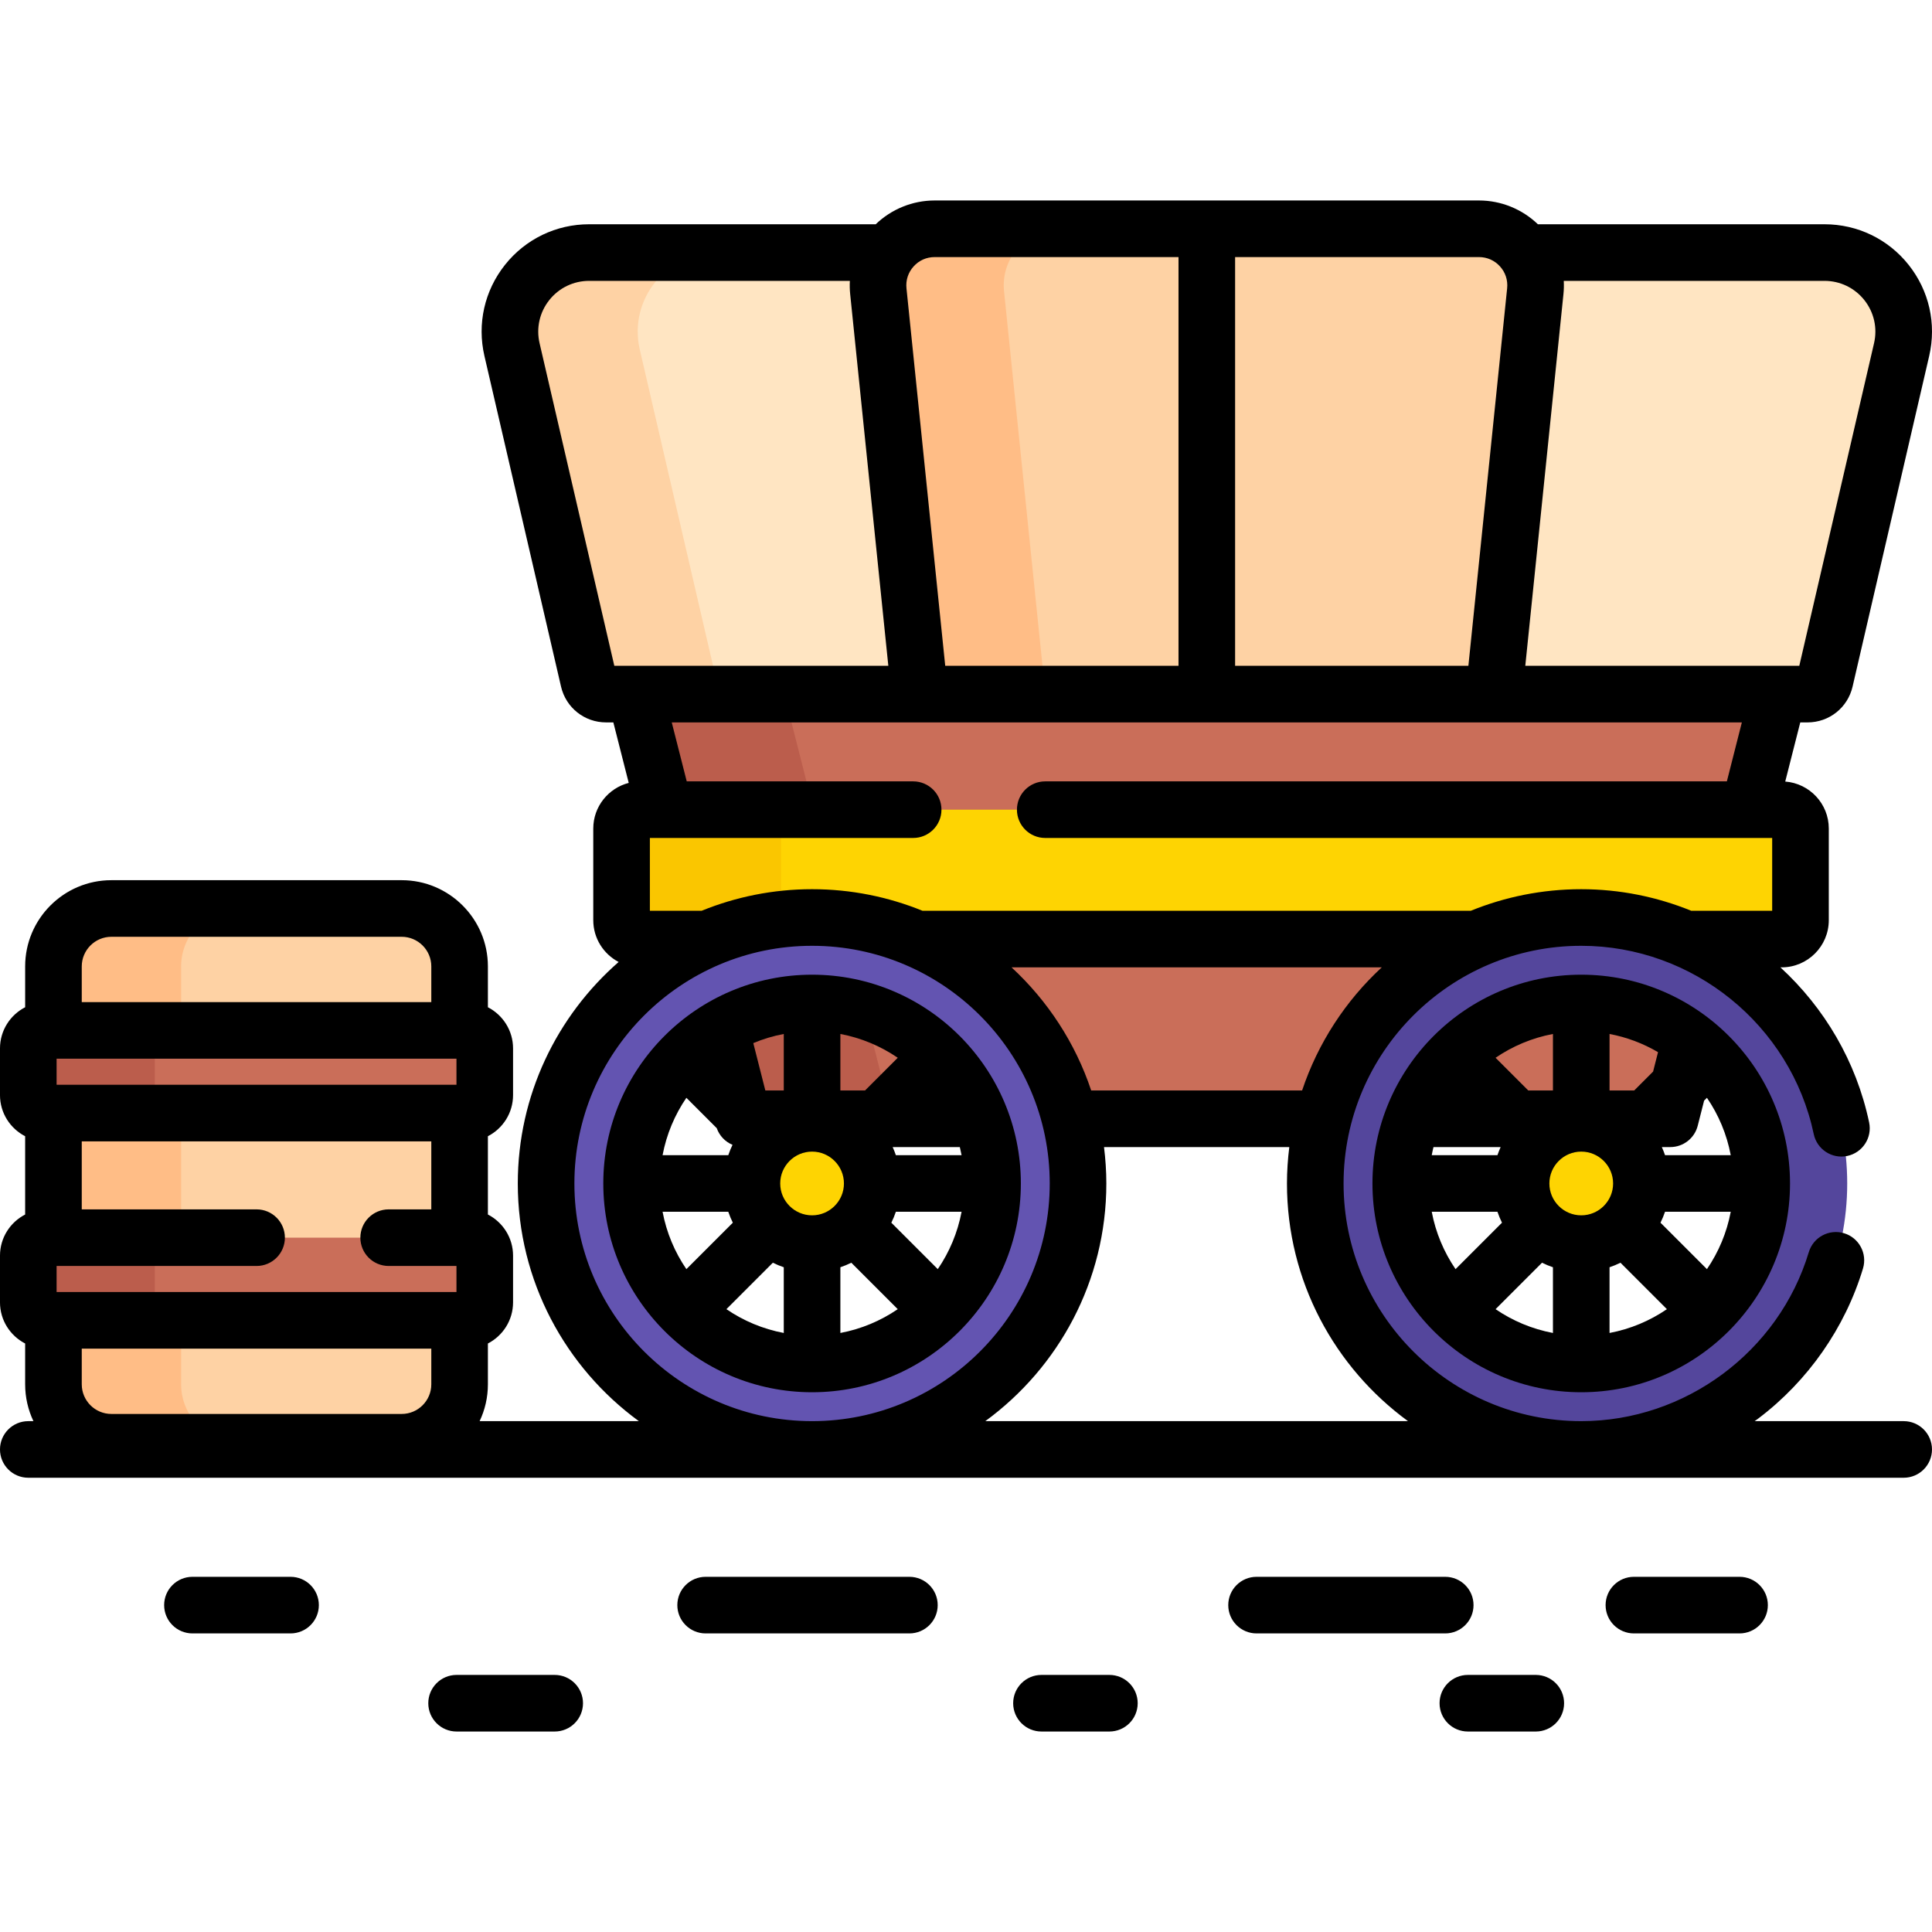
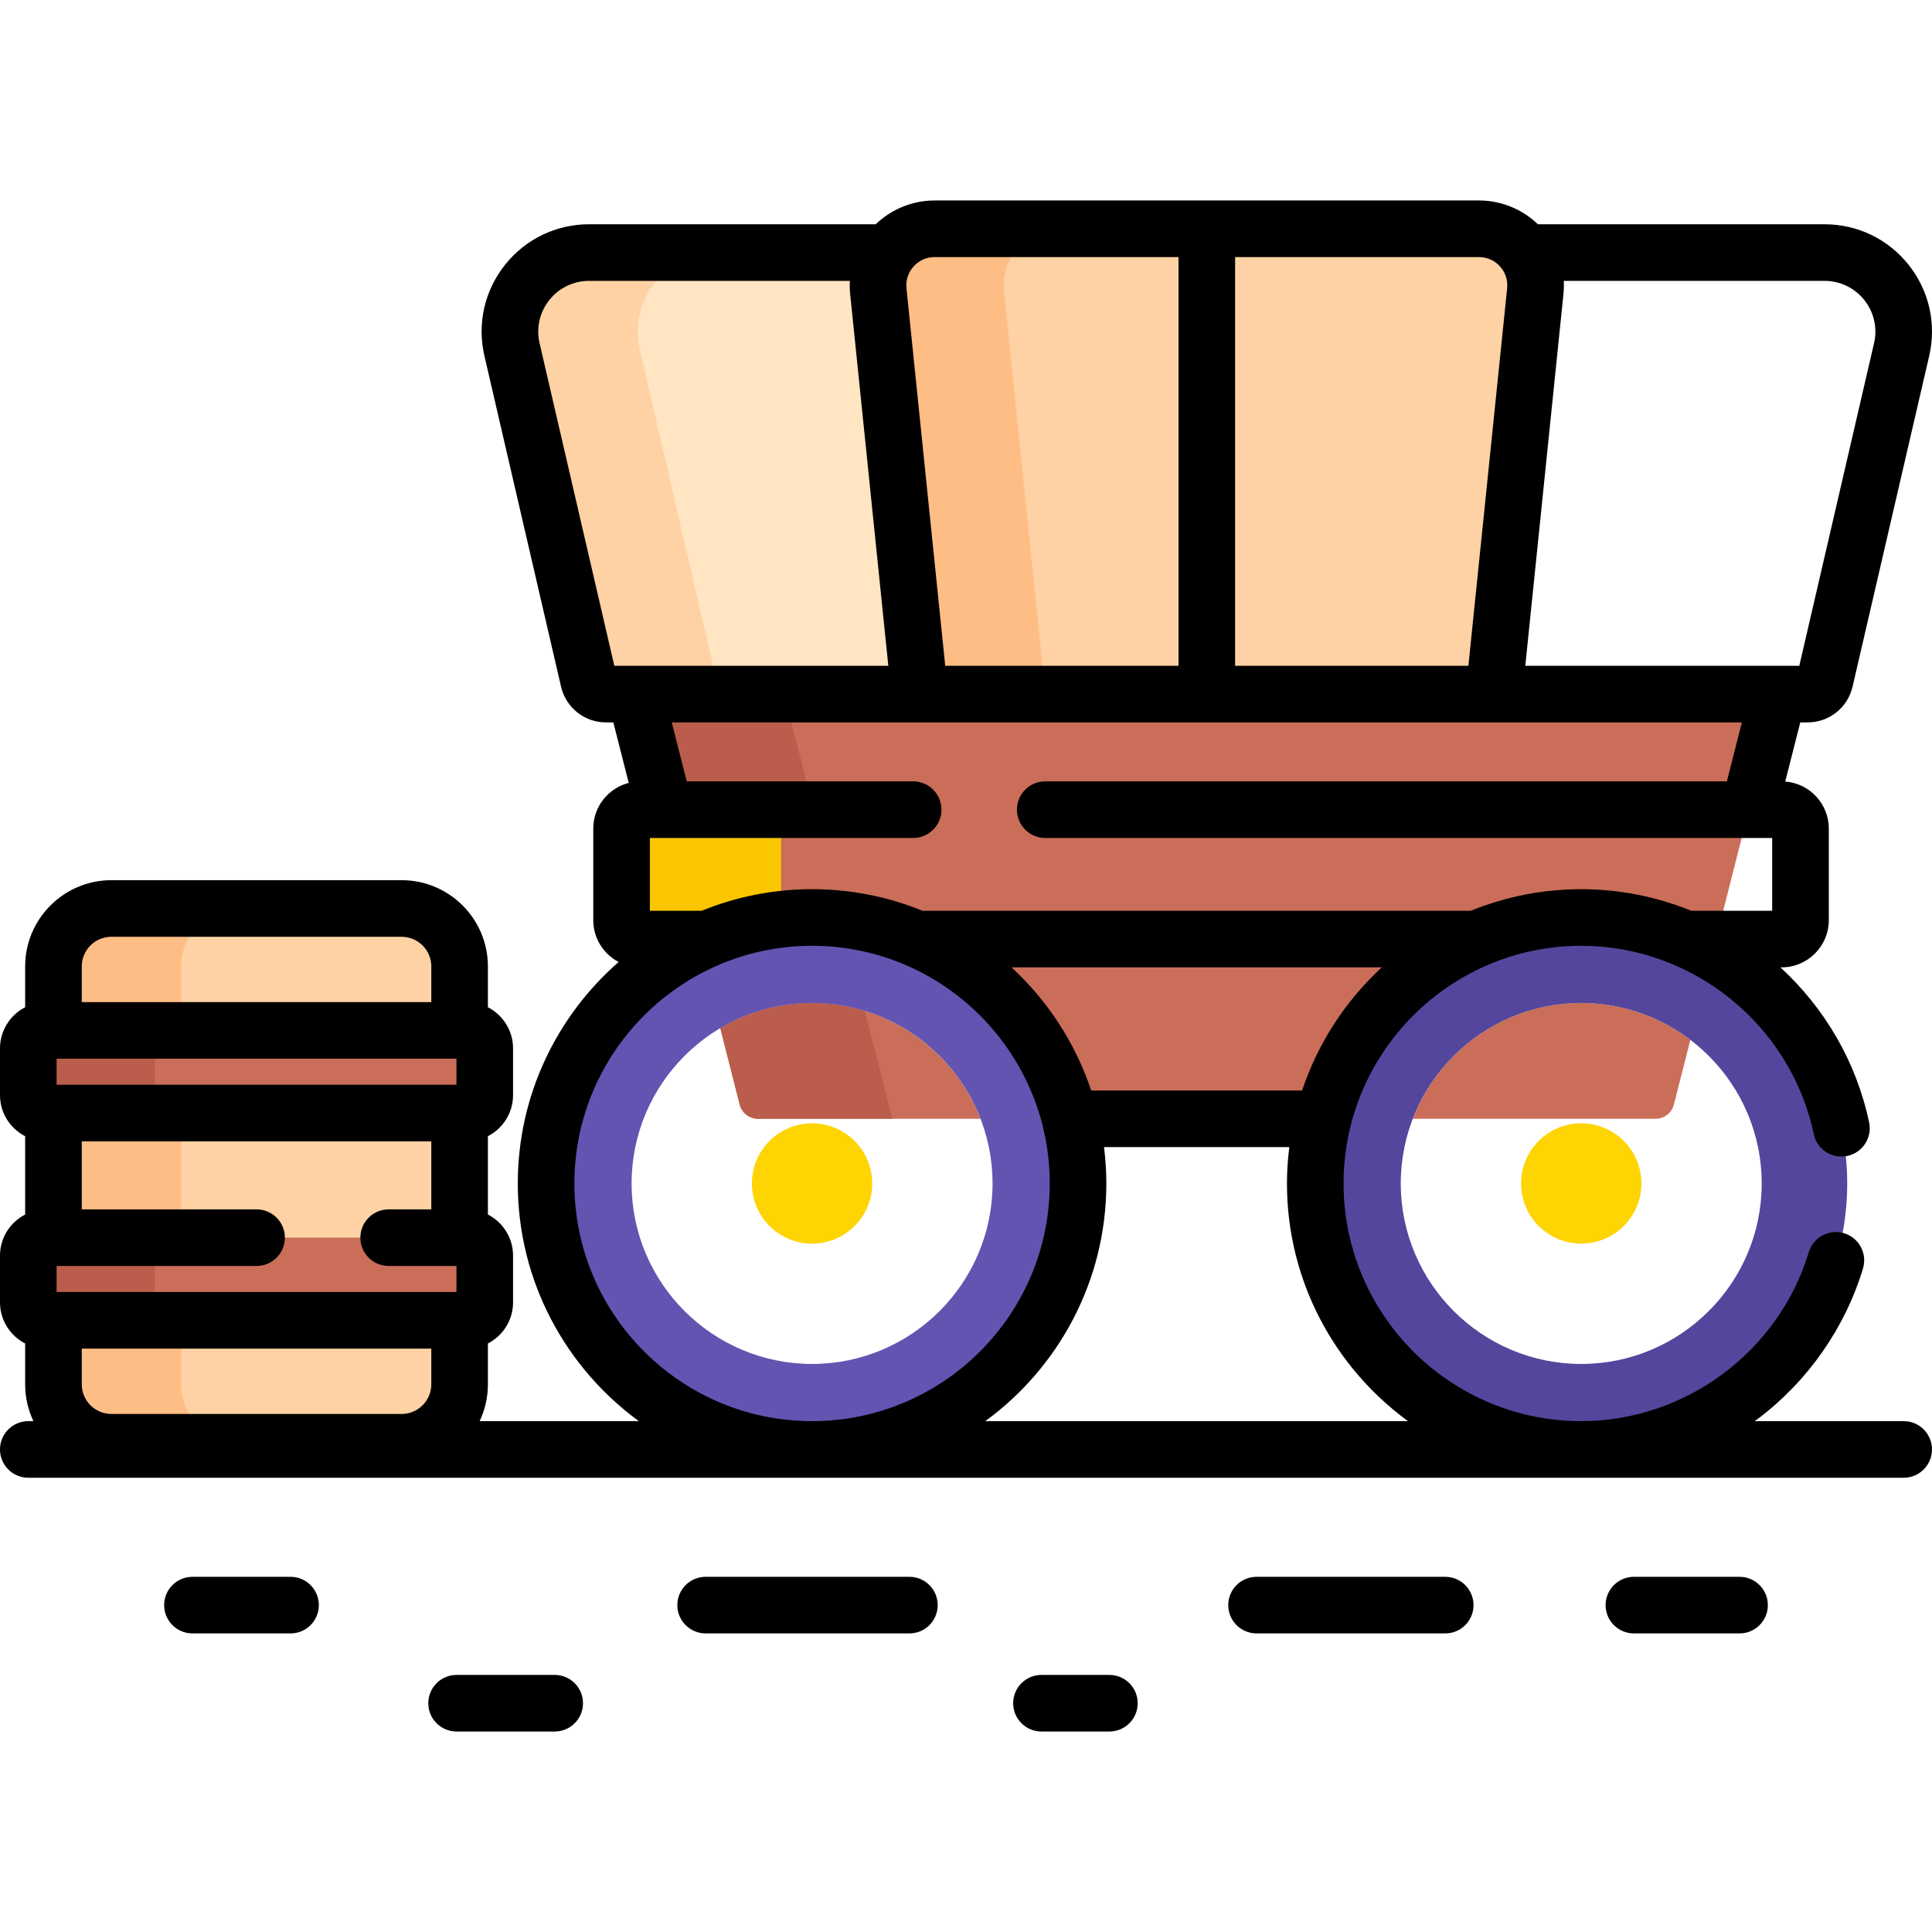
<svg xmlns="http://www.w3.org/2000/svg" id="Capa_1" enable-background="new 0 0 512 512" height="512" viewBox="0 0 512 512" width="512">
  <g>
    <g>
      <g>
        <g>
          <path d="m106.449 382.212h-76.929c-8.479 0-15.352-6.873-15.352-15.352v-110.749c0-8.479 6.873-15.352 15.352-15.352h76.929c8.479 0 15.352 6.873 15.352 15.352v110.749c0 8.479-6.873 15.352-15.352 15.352z" fill="#fed2a4" />
        </g>
        <g>
          <path d="m48 366.86v-110.749c0-8.479 6.873-15.352 15.352-15.352h-33.832c-8.479 0-15.352 6.873-15.352 15.352v110.749c0 8.479 6.873 15.352 15.352 15.352h33.832c-8.479 0-15.352-6.873-15.352-15.352z" fill="#ffbd86" />
        </g>
        <g>
          <g>
            <path d="m123.706 294.975h-111.443c-2.63 0-4.763-2.132-4.763-4.763v-12.382c0-2.63 2.132-4.763 4.763-4.763h111.443c2.63 0 4.763 2.132 4.763 4.763v12.383c-.001 2.63-2.133 4.762-4.763 4.762z" fill="#ca6e59" />
          </g>
          <g>
            <path d="m41.032 290.213v-12.383c0-2.63 2.132-4.762 4.763-4.762h-33.532c-2.63 0-4.763 2.132-4.763 4.762v12.383c0 2.63 2.132 4.762 4.763 4.762h33.532c-2.631 0-4.763-2.132-4.763-4.762z" fill="#bb5d4c" />
          </g>
          <g>
            <path d="m123.706 349.903h-111.443c-2.63 0-4.763-2.132-4.763-4.763v-12.383c0-2.63 2.132-4.763 4.763-4.763h111.443c2.63 0 4.763 2.132 4.763 4.763v12.383c-.001 2.631-2.133 4.763-4.763 4.763z" fill="#ca6e59" />
          </g>
          <g>
            <path d="m41.032 345.141v-12.383c0-2.63 2.132-4.762 4.763-4.762h-33.532c-2.63 0-4.763 2.132-4.763 4.762v12.383c0 2.63 2.132 4.763 4.763 4.763h33.532c-2.631-.001-4.763-2.133-4.763-4.763z" fill="#bb5d4c" />
          </g>
        </g>
      </g>
      <g>
        <g fill="#ca6e59">
          <path d="m374.405 296.486h64.352c2.287 0 4.282-1.552 4.846-3.768l4.361-17.151c-8.038-6.122-18.059-9.766-28.919-9.766-20.333.001-37.731 12.759-44.64 30.685z" />
          <path d="m215.208 243.146c33.013 0 60.716 22.7 68.375 53.34h67.087c7.659-30.64 35.362-53.34 68.375-53.34 12.669 0 24.546 3.359 34.82 9.21l17.393-68.411h-302.881l16.763 65.93c9.121-4.309 19.31-6.729 30.068-6.729z" />
          <path d="m215.208 265.802c-8.877 0-17.191 2.439-24.323 6.67l5.148 20.247c.564 2.216 2.559 3.768 4.846 3.768h58.969c-6.91-17.927-24.308-30.685-44.64-30.685z" />
        </g>
        <g>
          <g>
            <path d="m196.032 292.718c.564 2.217 2.559 3.768 4.846 3.768h35.579l-7.27-28.595c-4.424-1.355-9.117-2.089-13.979-2.089-8.877 0-17.191 2.439-24.323 6.67z" fill="#bb5d4c" />
          </g>
          <path d="m215.63 214.571-7.786-30.626h-39.467l7.786 30.626z" fill="#bb5d4c" />
        </g>
-         <path d="m169.725 248.861h17.658c8.538-3.673 17.942-5.715 27.825-5.715s19.288 2.042 27.825 5.715h148.186c8.538-3.673 17.942-5.715 27.825-5.715s19.288 2.042 27.825 5.715h25.278c2.761 0 5-2.239 5-5v-24.29c0-2.761-2.239-5-5-5h-302.422c-2.761 0-5 2.239-5 5v24.29c0 2.762 2.238 5 5 5z" fill="#fed402" />
        <g>
          <path d="m206.999 243.861v-24.29c0-2.761 2.239-5 5-5h-42.275c-2.761 0-5 2.239-5 5v24.29c0 2.761 2.239 5 5 5h42.275c-2.761 0-5-2.238-5-5z" fill="#fac600" />
        </g>
        <g fill="#ffe5c2">
          <path d="m235.474 66.932h-79.356c-13.495 0-23.478 12.561-20.432 25.708l20.301 87.618c.5 2.159 2.424 3.688 4.64 3.688h83.1l-10.962-106.787c-.39-3.796.674-7.373 2.709-10.227z" />
-           <path d="m483.517 66.932h-79.356c2.035 2.854 3.099 6.431 2.709 10.227l-10.961 106.786h83.1c2.216 0 4.139-1.529 4.64-3.688l20.301-87.618c3.045-13.146-6.938-25.707-20.433-25.707z" />
        </g>
        <g>
          <path d="m189.851 180.258-20.301-87.618c-3.046-13.147 6.937-25.708 20.432-25.708h-33.864c-13.495 0-23.478 12.561-20.432 25.708l20.301 87.618c.5 2.159 2.424 3.688 4.64 3.688h33.864c-2.217-.001-4.14-1.529-4.64-3.688z" fill="#fed2a4" />
        </g>
        <g>
          <path d="m395.909 183.945 10.961-106.786c.908-8.844-6.032-16.532-14.922-16.532h-144.261c-8.89 0-15.829 7.688-14.922 16.532l10.961 106.786z" fill="#fed2a4" />
        </g>
        <g>
          <path d="m281.001 60.628h-33.314c-8.89 0-15.829 7.688-14.922 16.531l10.961 106.786h33.314l-10.961-106.786c-.907-8.843 6.032-16.531 14.922-16.531z" fill="#ffbd86" />
        </g>
        <g>
          <g>
            <g>
              <path d="m215.208 243.146c-38.928 0-70.486 31.557-70.486 70.486s31.557 70.486 70.486 70.486c38.928 0 70.486-31.557 70.486-70.486s-31.558-70.486-70.486-70.486zm0 118.315c-26.373 0-47.829-21.456-47.829-47.829s21.456-47.829 47.829-47.829 47.829 21.456 47.829 47.829-21.456 47.829-47.829 47.829z" fill="#6354b1" />
            </g>
          </g>
          <g>
            <circle cx="215.208" cy="313.632" fill="#fed402" r="15.943" />
          </g>
        </g>
        <g>
          <g>
            <g>
              <path d="m419.044 243.146c-38.928 0-70.486 31.557-70.486 70.486s31.557 70.486 70.486 70.486c38.928 0 70.486-31.557 70.486-70.486s-31.558-70.486-70.486-70.486zm0 118.315c-26.373 0-47.829-21.456-47.829-47.829s21.456-47.829 47.829-47.829 47.829 21.456 47.829 47.829-21.455 47.829-47.829 47.829z" fill="#54469c" />
            </g>
          </g>
          <g>
            <circle cx="419.044" cy="313.632" fill="#fed402" r="15.943" />
          </g>
        </g>
      </g>
    </g>
    <g>
-       <path d="m215.208 258.302c-30.509 0-55.33 24.821-55.33 55.33s24.821 55.329 55.33 55.329 55.329-24.82 55.329-55.329-24.82-55.33-55.329-55.33zm22.205 47.83c-.248-.732-.531-1.448-.847-2.146h17.797c.174.708.328 1.424.464 2.146zm-13.762 7.5c0 4.655-3.788 8.442-8.443 8.442-4.656 0-8.443-3.787-8.443-8.442s3.788-8.443 8.443-8.443c4.655-.001 8.443 3.788 8.443 8.443zm5.595-24.646h-6.538v-14.974c5.551 1.049 10.704 3.232 15.204 6.309zm-21.538 0h-4.886l-3.191-12.552c2.568-1.079 5.273-1.893 8.077-2.422zm-2.897 45.649c.932.463 1.9.864 2.897 1.202v17.414c-5.551-1.049-10.704-3.232-15.204-6.309zm17.897 1.201c.997-.337 1.964-.738 2.896-1.202l12.307 12.307c-4.5 3.077-9.653 5.26-15.204 6.309v-17.414zm-40.811-44.909 8.046 8.046c.718 2.034 2.251 3.617 4.181 4.419-.431.883-.803 1.799-1.121 2.74h-17.414c1.048-5.551 3.231-10.704 6.308-15.205zm-6.308 30.205h17.414c.338.997.739 1.964 1.202 2.896l-12.307 12.307c-3.078-4.5-5.261-9.653-6.309-15.203zm72.93 15.203-12.307-12.307c.463-.932.864-1.899 1.202-2.896h17.414c-1.05 5.55-3.233 10.703-6.309 15.203z" />
-       <path d="m419.044 258.302c-30.509 0-55.33 24.821-55.33 55.33s24.821 55.329 55.33 55.329 55.33-24.82 55.33-55.329-24.821-55.33-55.33-55.33zm22.206 47.83c-.248-.732-.531-1.448-.847-2.146h2.242c3.43 0 6.423-2.327 7.269-5.652l1.693-6.657.75-.75c3.077 4.5 5.26 9.654 6.309 15.205zm-61.825 0c.136-.722.29-1.438.464-2.146h17.797c-.316.698-.599 1.413-.847 2.146zm48.063 7.5c0 4.655-3.788 8.442-8.443 8.442s-8.443-3.787-8.443-8.442 3.788-8.443 8.443-8.443 8.443 3.788 8.443 8.443zm10.597-29.648-5.002 5.002h-6.538v-14.974c4.607.87 8.937 2.525 12.85 4.822zm-26.541 5.002h-6.538l-8.666-8.666c4.5-3.077 9.653-5.26 15.204-6.308zm-2.896 45.649c.932.463 1.9.864 2.897 1.202v17.414c-5.551-1.049-10.704-3.232-15.204-6.309zm17.896 1.202c.997-.338 1.964-.739 2.897-1.202l12.307 12.307c-4.5 3.077-9.653 5.26-15.204 6.309zm-47.119-14.705h17.414c.338.997.739 1.964 1.202 2.896l-12.307 12.307c-3.077-4.5-5.26-9.653-6.309-15.203zm72.93 15.203-12.307-12.307c.463-.932.864-1.9 1.202-2.896h17.414c-1.049 5.55-3.232 10.703-6.309 15.203z" />
      <path d="m504.5 376.617h-39.497c.321-.235.648-.459.966-.699 13.154-9.929 23.006-24.047 27.741-39.753 1.196-3.967-1.05-8.15-5.016-9.346-3.964-1.194-8.15 1.052-9.345 5.016-7.948 26.367-32.746 44.782-60.304 44.782-34.73 0-62.985-28.255-62.985-62.985s28.255-62.985 62.985-62.985c29.598 0 55.511 20.987 61.617 49.903.856 4.053 4.837 6.646 8.888 5.788 4.053-.855 6.645-4.835 5.789-8.888-3.424-16.213-11.885-30.402-23.51-41.089h.32c6.893 0 12.5-5.607 12.5-12.5v-24.291c0-6.57-5.097-11.959-11.543-12.452l3.985-15.673h1.919c5.738 0 10.65-3.904 11.946-9.494l20.301-87.619c1.971-8.507-.015-17.307-5.448-24.143-5.434-6.836-13.558-10.757-22.291-10.757h-75.959c-4.174-4.021-9.777-6.305-15.61-6.305h-144.263c-5.832 0-11.435 2.284-15.609 6.305h-75.959c-8.733 0-16.857 3.921-22.291 10.757-5.433 6.836-7.418 15.636-5.448 24.144l20.301 87.617c1.294 5.591 6.207 9.495 11.946 9.495h1.919l4.076 16.031c-5.393 1.386-9.396 6.275-9.396 12.094v24.291c0 4.808 2.732 8.983 6.722 11.073-16.36 14.306-26.725 35.308-26.725 58.697 0 25.849 12.651 48.788 32.077 62.985h-42.191c1.404-2.961 2.193-6.268 2.193-9.757v-10.819c3.953-2.038 6.667-6.154 6.667-10.899v-12.383c0-4.745-2.715-8.86-6.667-10.898v-20.748c3.953-2.038 6.667-6.154 6.667-10.899v-12.383c0-4.745-2.715-8.861-6.667-10.899v-10.82c0-12.601-10.251-22.853-22.852-22.853h-76.929c-12.601 0-22.852 10.252-22.852 22.853v10.82c-3.954 2.038-6.668 6.154-6.668 10.899v12.383c0 4.745 2.714 8.861 6.667 10.899v20.749c-3.953 2.037-6.667 6.152-6.667 10.897v12.383c0 4.745 2.714 8.861 6.667 10.899v10.821c0 3.489.789 6.796 2.193 9.757h-1.36c-4.142 0-7.5 3.357-7.5 7.5s3.358 7.5 7.5 7.5h497c4.142 0 7.5-3.357 7.5-7.5s-3.358-7.501-7.5-7.501zm-482.833-9.757v-9.457h92.633v9.457c0 4.329-3.522 7.852-7.852 7.852h-76.928c-4.33 0-7.853-3.523-7.853-7.852zm0-110.749c0-4.33 3.522-7.853 7.852-7.853h76.929c4.33 0 7.852 3.522 7.852 7.853v9.456h-92.633zm-6.667 24.456h105.968v6.908h-105.968zm0 54.929h53c4.142 0 7.5-3.357 7.5-7.5s-3.358-7.5-7.5-7.5h-46.333v-18.021h92.633v18.021h-11.3c-4.142 0-7.5 3.357-7.5 7.5s3.358 7.5 7.5 7.5h17.968v6.907h-105.968zm330.073-46.51h-55.894c-4.212-12.609-11.551-23.795-21.11-32.625h98.114c-9.558 8.83-16.898 20.016-21.11 32.625zm69.258-211.061c.12-1.167.146-2.334.083-3.492h69.103c4.132 0 7.977 1.855 10.548 5.09 2.571 3.234 3.51 7.398 2.578 11.425l-19.81 85.498h-72.615zm-87.014-9.797h64.631c2.15 0 4.127.879 5.568 2.475s2.113 3.652 1.893 5.791l-10.27 100.052h-61.822zm-85.198 2.475c1.44-1.596 3.417-2.475 5.567-2.475h64.631v108.317h-61.822l-10.27-100.052c-.219-2.138.454-4.195 1.894-5.79zm-99.126 20.343c-.933-4.025.006-8.189 2.577-11.424 2.571-3.234 6.416-5.09 10.548-5.09h69.103c-.062 1.158-.036 2.325.083 3.492l10.113 98.521h-72.615zm29.232 150.415v-19.291h69.774c4.142 0 7.5-3.357 7.5-7.5s-3.358-7.5-7.5-7.5h-60.005l-3.973-15.625h283.59l-3.973 15.625h-180.639c-4.142 0-7.5 3.357-7.5 7.5s3.358 7.5 7.5 7.5h192.648v19.291h-21.452c-9.075-3.69-18.935-5.715-29.151-5.715-10.344 0-20.214 2.042-29.255 5.715h-145.324c-9.041-3.674-18.913-5.716-29.257-5.716s-20.216 2.042-29.257 5.716zm-20.003 72.271c0-34.73 28.255-62.986 62.986-62.986s62.985 28.256 62.985 62.986-28.255 62.985-62.985 62.985-62.986-28.255-62.986-62.985zm108.895 62.985c19.425-14.198 32.076-37.137 32.076-62.985 0-3.268-.226-6.482-.618-9.646h49.102c-.392 3.163-.618 6.378-.618 9.646 0 25.849 12.651 48.788 32.076 62.985z" />
      <path d="m77 417.872h-26c-4.142 0-7.5 3.357-7.5 7.5s3.358 7.5 7.5 7.5h26c4.142 0 7.5-3.357 7.5-7.5s-3.358-7.5-7.5-7.5z" />
      <path d="m241 417.872h-54c-4.142 0-7.5 3.357-7.5 7.5s3.358 7.5 7.5 7.5h54c4.142 0 7.5-3.357 7.5-7.5s-3.358-7.5-7.5-7.5z" />
      <path d="m390.5 425.372c0-4.143-3.358-7.5-7.5-7.5h-50c-4.142 0-7.5 3.357-7.5 7.5s3.358 7.5 7.5 7.5h50c4.142 0 7.5-3.357 7.5-7.5z" />
      <path d="m147 443.872h-26c-4.142 0-7.5 3.357-7.5 7.5s3.358 7.5 7.5 7.5h26c4.142 0 7.5-3.357 7.5-7.5s-3.358-7.5-7.5-7.5z" />
      <path d="m294 443.872h-18c-4.142 0-7.5 3.357-7.5 7.5s3.358 7.5 7.5 7.5h18c4.142 0 7.5-3.357 7.5-7.5s-3.358-7.5-7.5-7.5z" />
-       <path d="m407 443.872h-18c-4.142 0-7.5 3.357-7.5 7.5s3.358 7.5 7.5 7.5h18c4.142 0 7.5-3.357 7.5-7.5s-3.358-7.5-7.5-7.5z" />
      <path d="m461 417.872h-28c-4.142 0-7.5 3.357-7.5 7.5s3.358 7.5 7.5 7.5h28c4.142 0 7.5-3.357 7.5-7.5s-3.358-7.5-7.5-7.5z" />
    </g>
  </g>
</svg>